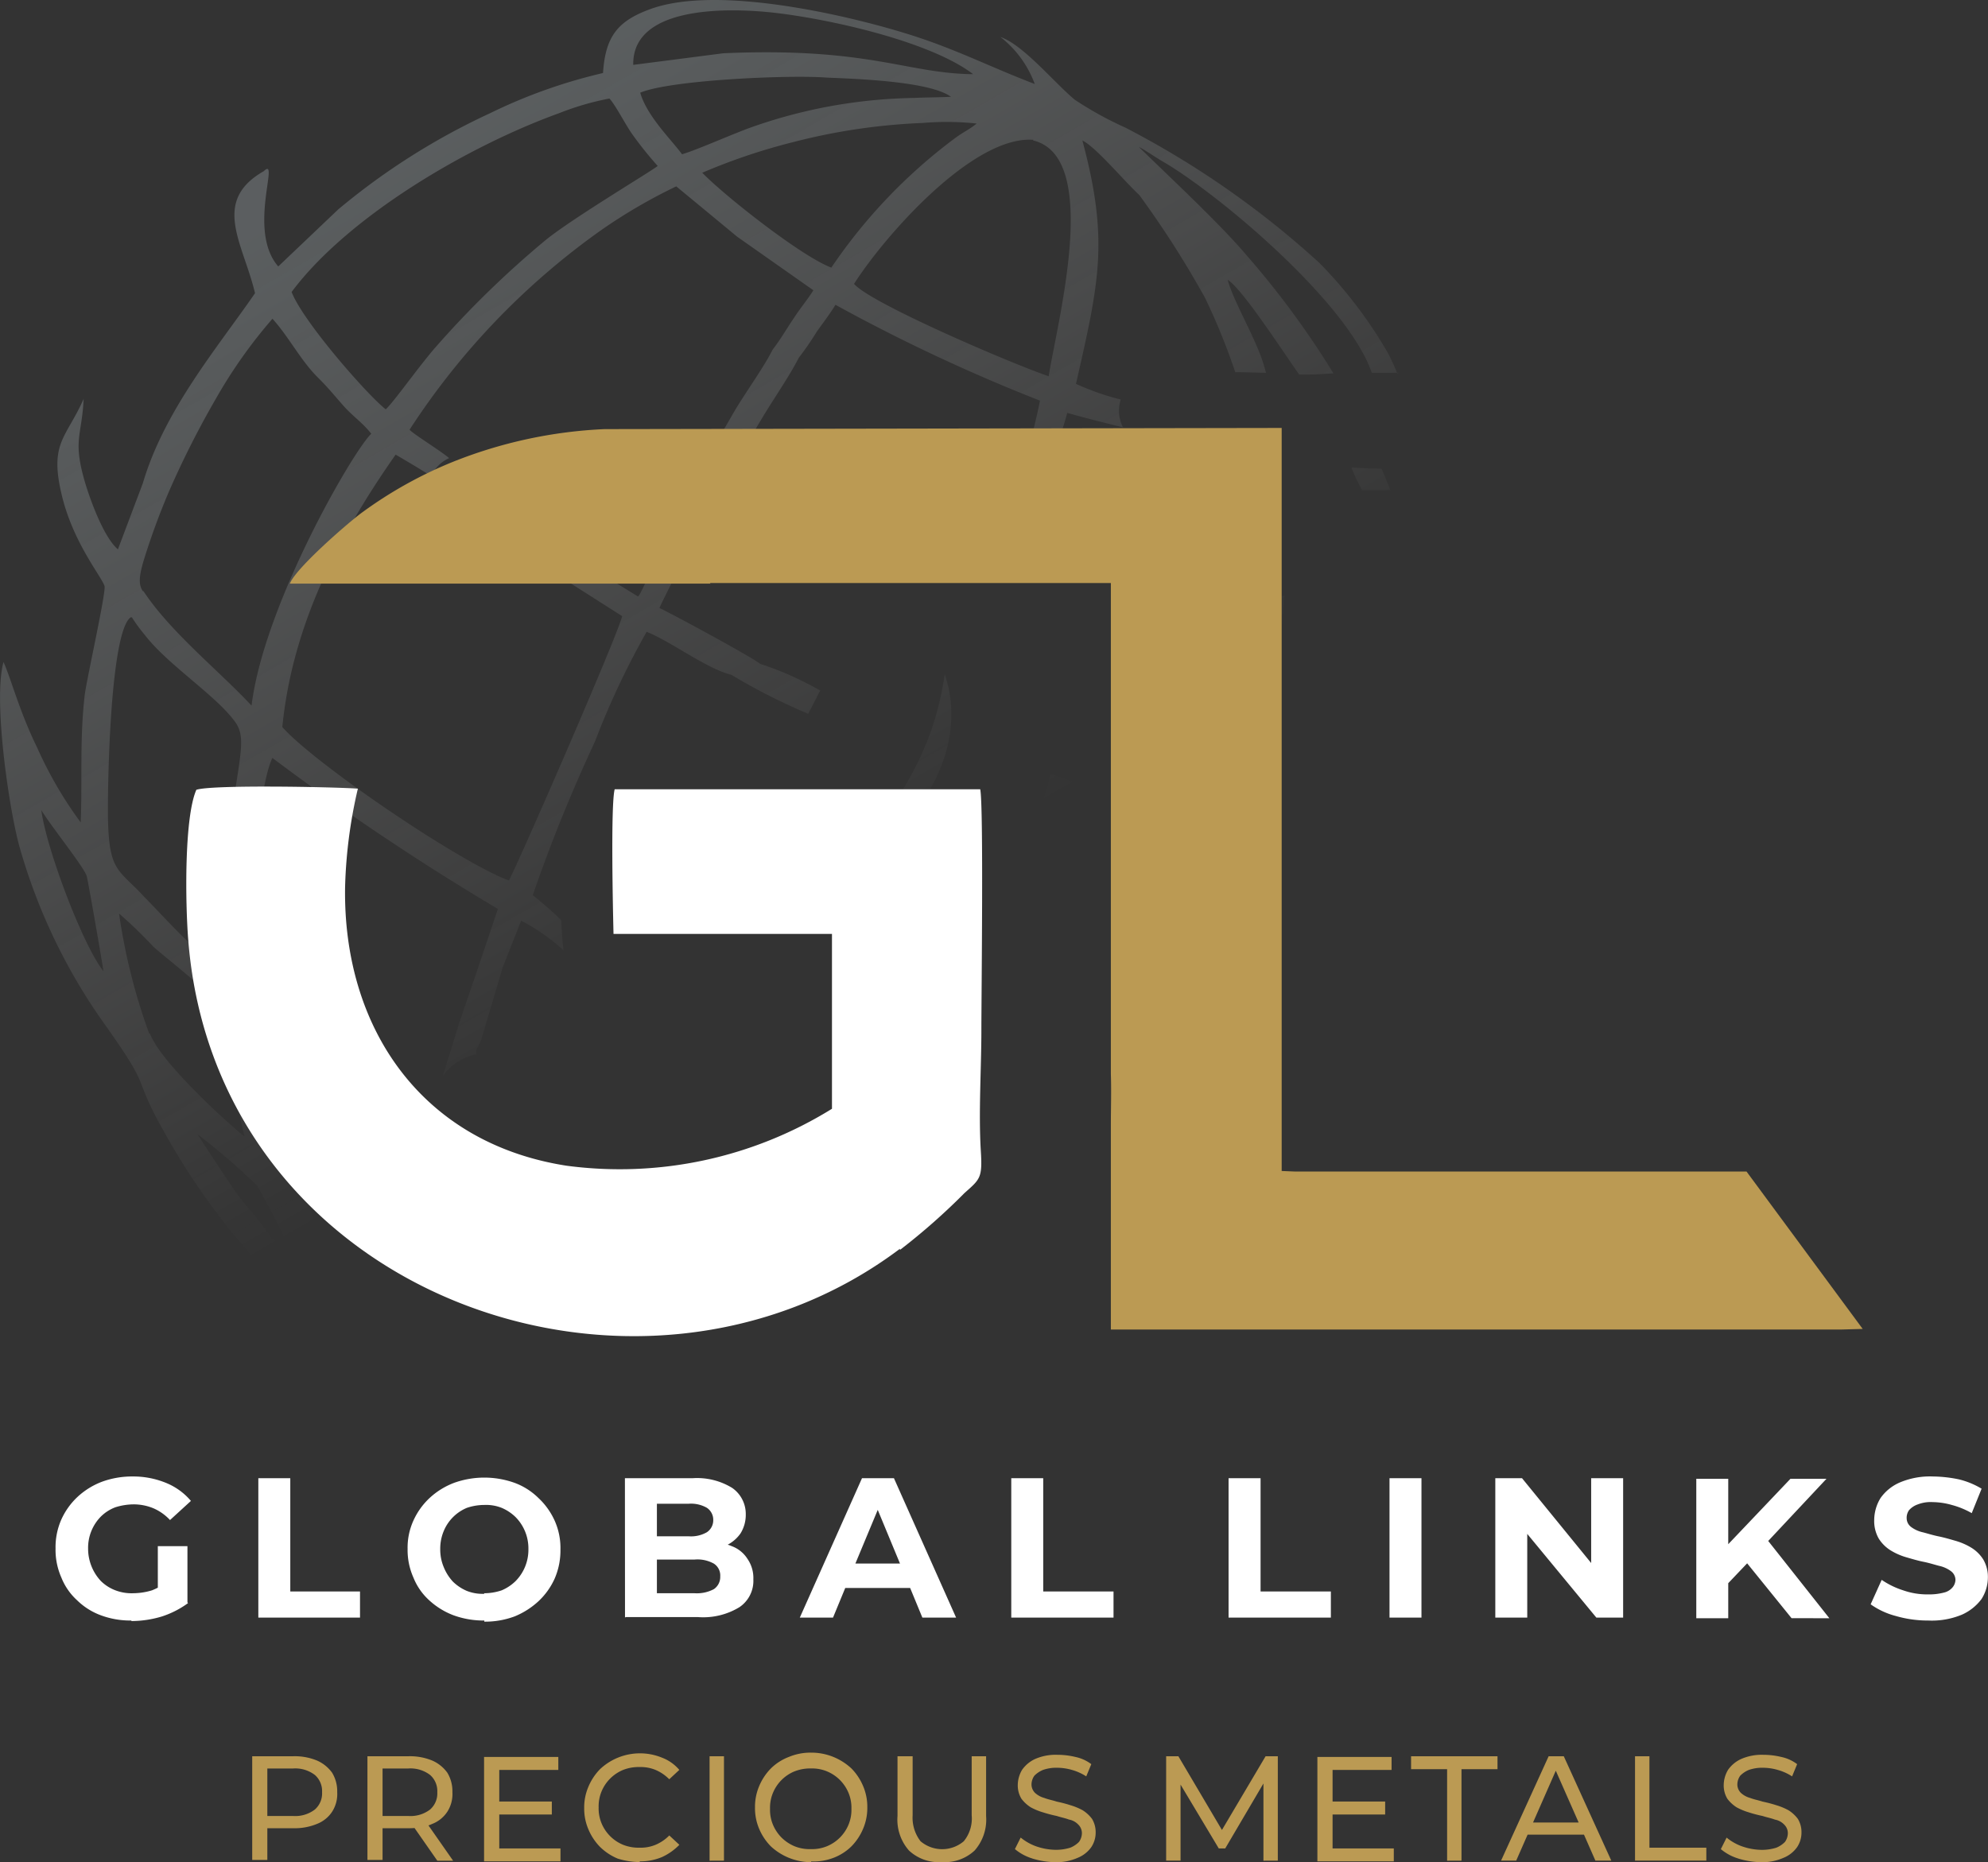
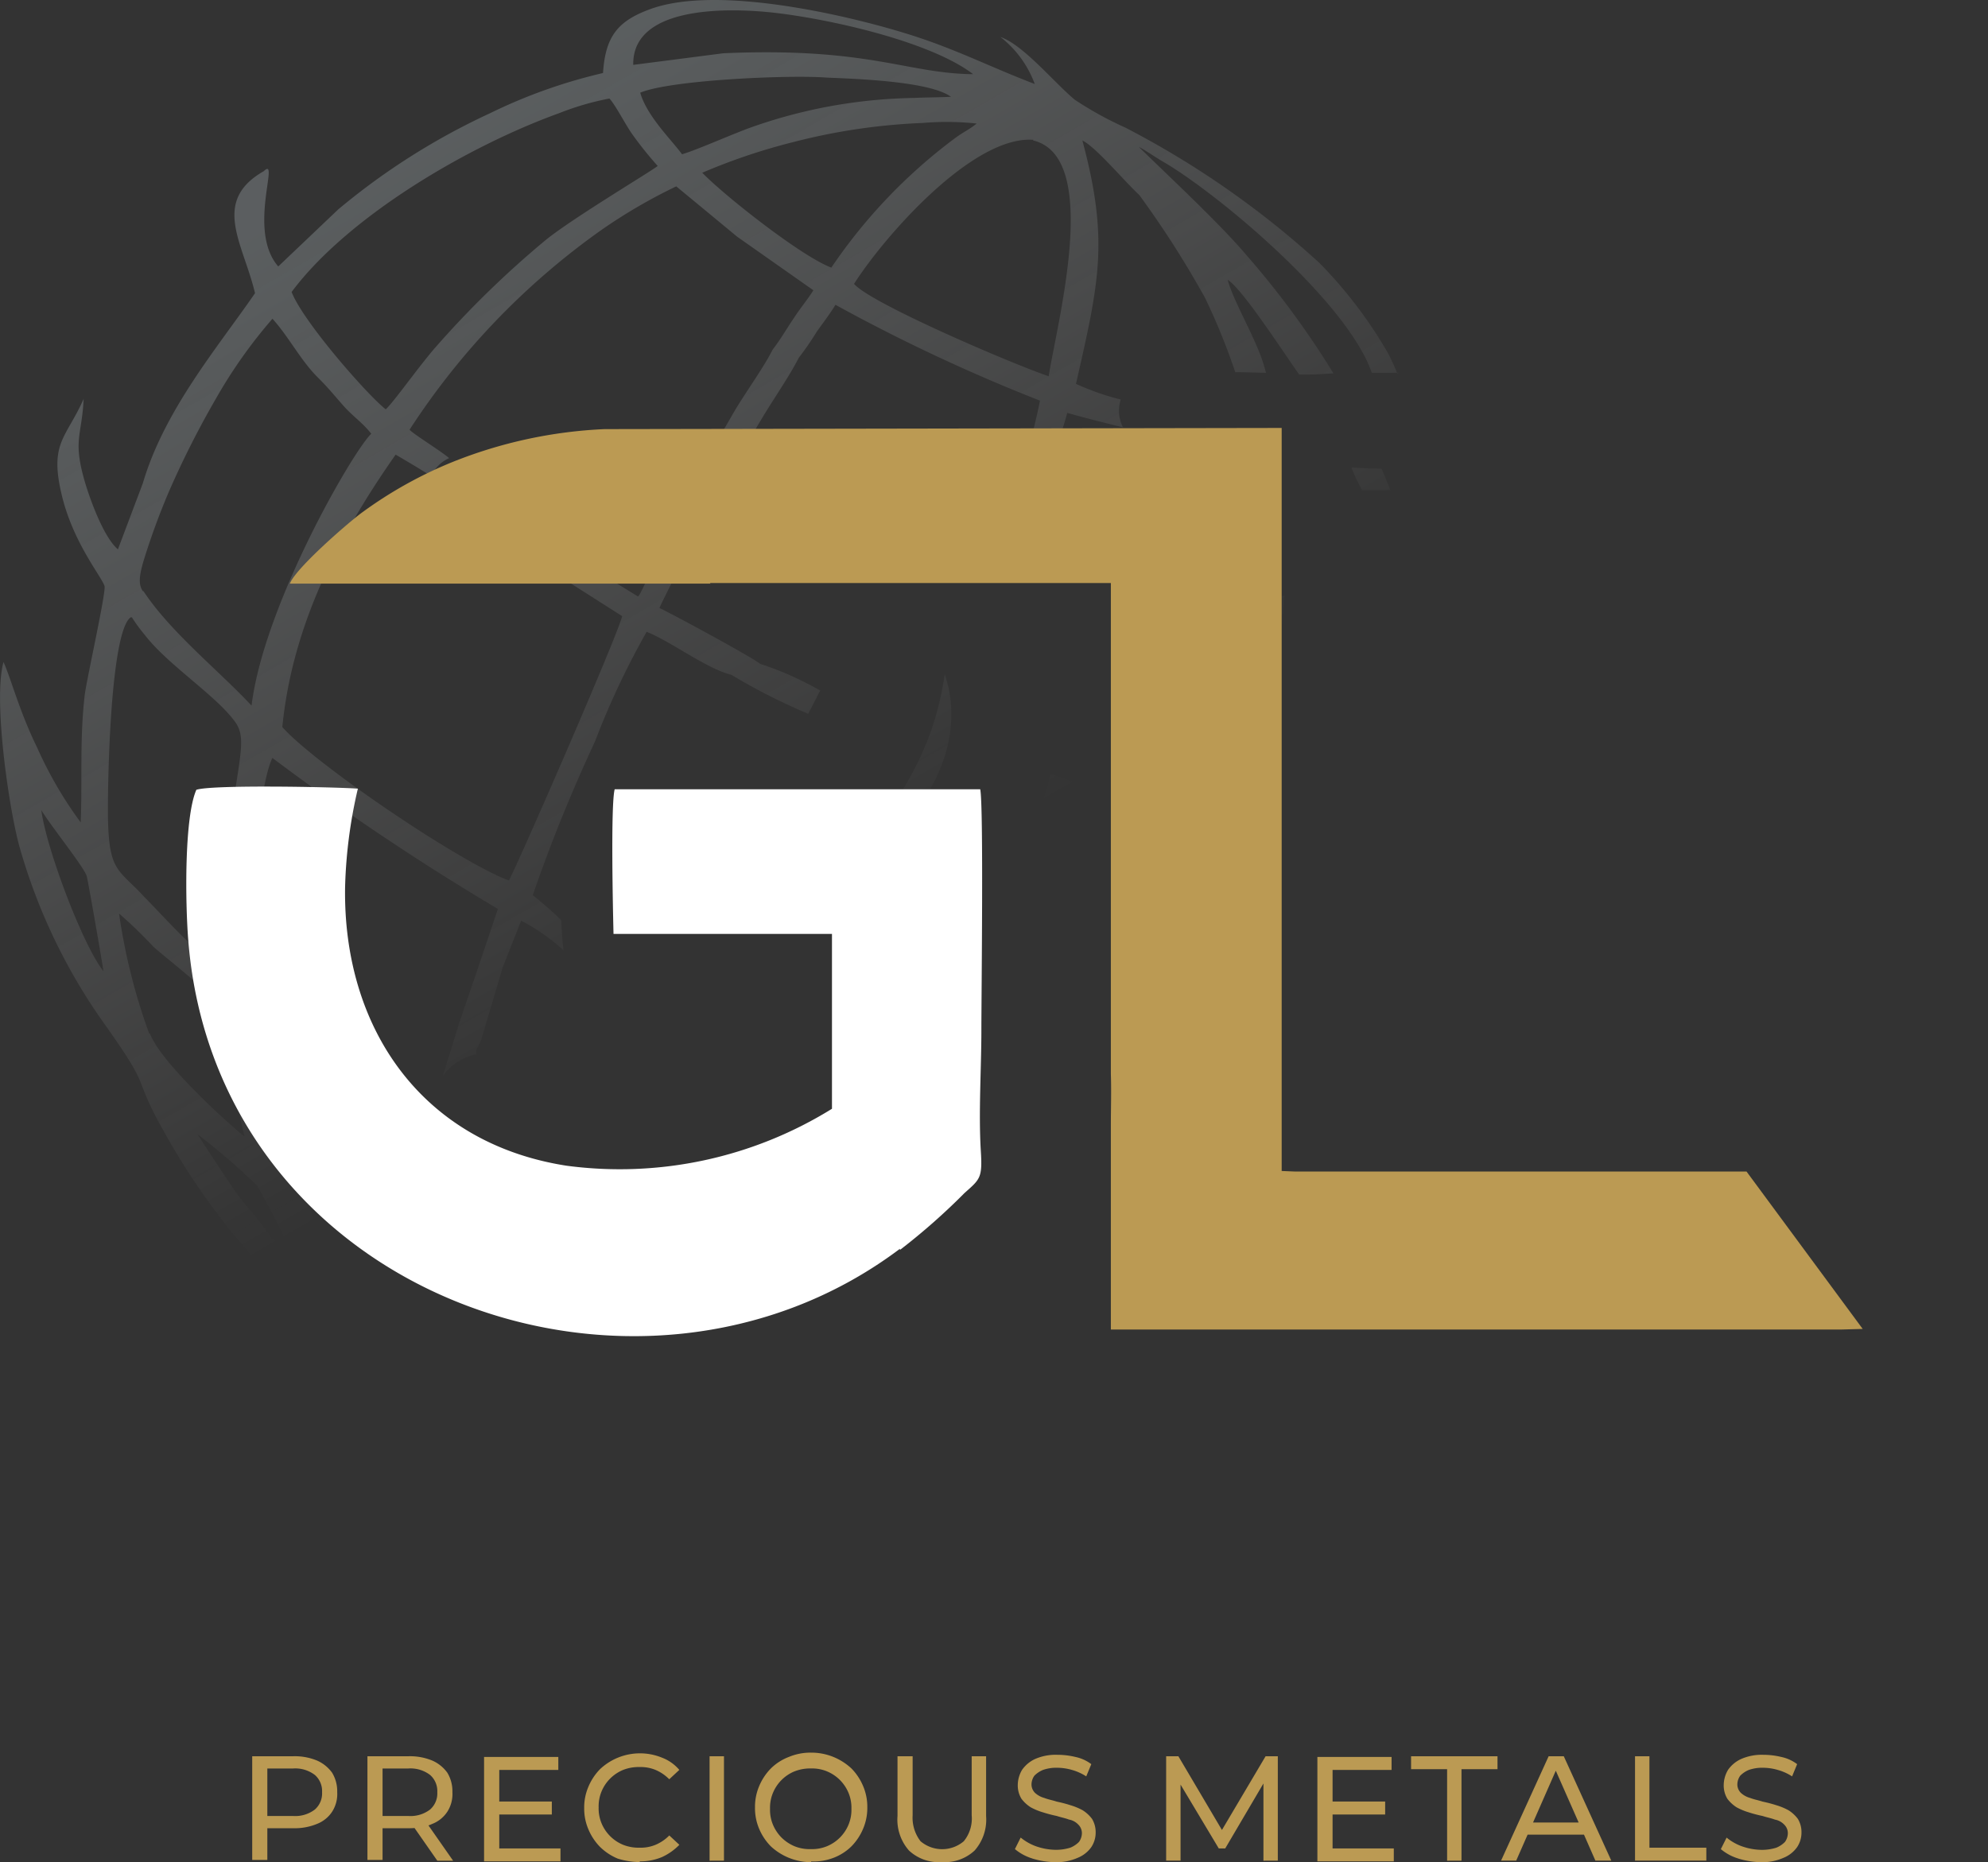
<svg xmlns="http://www.w3.org/2000/svg" width="130.084" height="121.869" viewBox="0 0 130.084 121.869">
  <rect x="0" y="0" width="130.084" height="121.869" fill="#333333" stroke="none" />
  <defs>
    <linearGradient id="linear-gradient" x1="0.271" y1="0.106" x2="0.587" y2="0.624" gradientUnits="objectBoundingBox">
      <stop offset="0" stop-color="#cbd9de" />
      <stop offset="1" stop-color="#fff" stop-opacity="0" />
    </linearGradient>
  </defs>
  <g id="logo_light" transform="translate(-215.51 -143.285)">
    <path id="Path_1" data-name="Path 1" d="M67.565,9.192c4.486,1.065,1.6,11.824,1.026,15.435-2.167-.722-11.634-4.752-12.736-6.045C57.87,15.427,63.649,8.85,67.6,9.154ZM36.58,86.217a8.8,8.8,0,0,1-.722.608,7.228,7.228,0,0,1-2.4-.874,21.445,21.445,0,0,0,4.182,2.167,26.457,26.457,0,0,0,3.346.836,12.622,12.622,0,0,1-3.232-1.369l.57-.57a17.8,17.8,0,0,1-1.711-.76Zm-8.1-5.627c.152-1.065.342-2.205.532-3.156a12.523,12.523,0,0,1-.532-2.053,9.167,9.167,0,0,1-.19-2.661l-.038.152A15.5,15.5,0,0,1,25.9,71.656a14.867,14.867,0,0,1,.3,1.673l.076.418a7.02,7.02,0,0,1,1.407.988l-.494,2.851a15.562,15.562,0,0,0,1.293,3ZM46.845,95.075a109.071,109.071,0,0,0,17.793-2.357l-.266-.19a7.739,7.739,0,0,1-2.281-2.471c-.912.38-1.749.722-2.205.912-2.813,1.065-6.273.3-9.391.114l1.1-.8c1.255-.646,2.433-1.331,3.65-2.053a29.629,29.629,0,0,1-4.714.57c-.38.19-.76.342-1.1.494a7.491,7.491,0,0,1-3.536.874,2.892,2.892,0,0,1,.722.456,2.935,2.935,0,0,1,.988,1.483l4.144.57c.038,0,.114.038.152.038a.288.288,0,0,1,.152.076l-3.041.532c-.418.038-.912.076-1.369.114a4.168,4.168,0,0,1-.456,1.179,4.009,4.009,0,0,1-.266.418ZM74.864,89.6q.8-.342,1.483-.684l.456-.266c-.418-.076-.8-.114-1.217-.228a3,3,0,0,1-1.141-.456,16.165,16.165,0,0,1-1.977.874c.38.152.722.3,1.065.418A9.007,9.007,0,0,0,74.9,89.6Zm2.851-7.908c2.167-2.281,6.273-6.881,6.805-6.957,1.559-.228,3-.418,4.3-.722a10.476,10.476,0,0,0,.266-1.863,13.668,13.668,0,0,1-3.84.684l2.4-3.992.722-1.407a10.732,10.732,0,0,0-.95-1.863c-.57,1.217-1.217,2.4-1.9,3.574-.418.684-.8,1.293-1.217,1.977-.494.76-.988,1.407-1.331,2.015l-3.422.038-7.832-.8c.722-1.331,1.673-2.433,2.471-3.764.836-1.407,1.445-2.585,2.243-3.916.494-.836,1.217-2.091,1.939-3.422a12.124,12.124,0,0,0-2.281.456c-.38.76-.8,1.483-1.217,2.205-1.6,2.813-4.03,6.273-5.056,8.1l-.684-.114a24.556,24.556,0,0,1-.152,2.813,14.658,14.658,0,0,1-.342,1.863A13.375,13.375,0,0,0,70.3,73.975c3.574.266,6.767,1.217,10.645,1.1l.532.038c-.494.532-1.6,1.939-2.167,2.471-1.749,1.787-2.7,2.775-4.182,4.144a7.381,7.381,0,0,1,2.585,0ZM91.631,59.718l.038-.076c.19-.608.38-1.483.608-2.319a12.365,12.365,0,0,0-1.6-1.179c-.19.722-.342,1.445-.57,2.129a14,14,0,0,1,1.521,1.483Zm5.7-7.109A2.843,2.843,0,0,0,98.4,51.544a7.455,7.455,0,0,0,.076-2.623,13.719,13.719,0,0,1-2.091,2.205,3.345,3.345,0,0,1-.38.228c.418.38.874.8,1.331,1.217Zm-3.8-3.194a43.576,43.576,0,0,0-.76-10.379l-1.711.038.152.912a56.814,56.814,0,0,1,.532,8.364,17.028,17.028,0,0,1,1.787,1.065ZM90.946,32.079c-.19-.494-.38-.95-.57-1.407-.722,0-1.369-.038-1.977-.076.19.494.418.95.684,1.483Zm.456-7.642q-.228-.57-.57-1.255a29.223,29.223,0,0,0-4.524-5.969,58.963,58.963,0,0,0-12.7-8.858A23.005,23.005,0,0,1,70.3,6.531c-1.293-1.065-3.384-3.612-4.866-4.106A6.923,6.923,0,0,1,67.679,5.5c-3-1.141-5.285-2.357-8.554-3.346C55.285.98,47-.959,42.625.562c-2.129.76-3.041,1.711-3.194,4.22a34.542,34.542,0,0,0-7.376,2.623,44.6,44.6,0,0,0-9.961,6.311l-3.916,3.726c-2.053-2.357.152-7.3-.95-6.235-3.46,1.977-1.331,4.752-.57,7.984-2.433,3.536-5.931,7.642-7.338,12.432L7.686,35.957c-.836-.722-1.635-2.737-2.091-4.182-.912-3-.266-3.156-.152-5.665C4.3,28.7,3.162,28.962,4.036,32.5c.76,3.079,2.585,5.247,2.775,5.855.114.38-1.141,5.969-1.293,7.109-.342,2.927-.152,5.475-.266,8.364a26.019,26.019,0,0,1-2.851-4.9C1.223,46.526.691,44.4.2,43.332c-.684,2.433.342,9.5,1.026,12.014A37.6,37.6,0,0,0,6.888,67.132c3.156,4.448,1.635,3.041,3.764,6.843a45.458,45.458,0,0,0,9.086,11.558c2.091,2.091,6.577,4.638,10.341,6.387A24.471,24.471,0,0,1,26.7,89.3a23.5,23.5,0,0,1-4.6-5.665,11.871,11.871,0,0,1-1.9-3.27l.57.456A24.934,24.934,0,0,1,20,77.967c-.38-.3-.76-.57-1.026-.836-1.179-1.065-2.661-7.908-2.509-9.733,1.217.836,7.832,5.285,9.124,6.2.38-.532-.8-2.015-.114-2.167-2.281-1.635-8.06-5.741-9.315-6.463.038-3.156.532-13.078,1.635-15.359A164,164,0,0,0,32.55,59.49l-1.331,3.954L30,67.018,28.938,70.44l.228-.3a3.633,3.633,0,0,1,1.977-1.141v-.3a.541.541,0,0,0,.076-.152c0,.038.076-.114.076-.152.608-1.293-.38.912.152-.3l1.407-4.752,1.217-3.079a12.36,12.36,0,0,1,2.775,1.939c-.076-.57-.114-1.255-.152-1.977a21.865,21.865,0,0,0-1.863-1.635A103.57,103.57,0,0,1,38.9,48.541a52.262,52.262,0,0,1,3.384-7.185c1.559.608,3.954,2.433,5.551,2.813a38.6,38.6,0,0,0,5.018,2.547c.19-.342.38-.722.57-1.1l.152-.3.076-.114A21.114,21.114,0,0,0,49.7,43.446c-.342-.342-5.969-3.384-6.577-3.65.114-.3,1.255-2.547,1.559-3.156-.532.114-1.217-.19-1.711,0-.19.076-1.065,2.319-1.255,2.4L36.77,35.995l-1.521.874,5.437,3.46c-.456,1.635-6.729,16.006-7.414,17.3C30,56.411,20.574,49.986,18.445,47.59c.646-6.615,3.65-12.47,7.414-17.831.076.038,2.015,1.179,2.319,1.407a2.369,2.369,0,0,1,1.179-1.179c-.456-.418-2.433-1.635-2.585-1.863a48.032,48.032,0,0,1,12.508-13.04A35.065,35.065,0,0,1,44.222,12.2L48.214,15.5l4.98,3.5c-.38.608-.836,1.141-1.255,1.787-.494.722-.874,1.407-1.407,2.091-.57,1.141-1.673,2.661-2.433,3.916l-2.357,4.068c.684-.076,1.407-.114,2.167-.152.8-1.445,1.521-2.661,1.863-3.232.836-1.407,1.787-2.737,2.471-4.068A18.734,18.734,0,0,0,53.422,21.7c.38-.532.874-1.179,1.217-1.749a114.629,114.629,0,0,0,13.382,6.273,42.772,42.772,0,0,1-1.863,6.539,13.278,13.278,0,0,1,1.9-.3c.874-2.547,1.521-4.6,1.749-5.437,1.217.342,2.433.646,3.65.95a2.4,2.4,0,0,1-.152-1.825,16.748,16.748,0,0,1-2.927-1.026c1.521-6.691,2.167-9.391.418-15.93.912.456,2.737,2.661,3.726,3.574a63.207,63.207,0,0,1,4.3,6.729A41.767,41.767,0,0,1,80.8,24.361c.722,0,1.407.038,2.015.038-.076-.266-.152-.532-.228-.76-.57-1.711-1.939-3.992-2.281-5.323.95.608,3.346,4.3,4.676,6.2.532,0,1.027,0,1.559-.038l.684-.038a57.1,57.1,0,0,0-5.741-7.794c-1.711-2.015-4.9-4.98-7-7.033.456.228,1.141.722,1.749,1.065,3.688,2.205,11.938,9.162,13.5,13.725h1.749ZM47.225,81.5,43.8,80.324c.456-1.026,5.4-7.452,6.083-9.2a15.816,15.816,0,0,0,.912-1.331,7.019,7.019,0,0,0-1.483-1.141,4.348,4.348,0,0,0-.646,1.255l-6.425,9.429-6.083-2.471a6.051,6.051,0,0,0,.494.836c1.749,2.281,5.056,3.536,8.592,4.03a25.725,25.725,0,0,0,3.384.228l-1.445-.418ZM59.733,71.2c.342.114.684.19,1.027.3l1.331.342a11.131,11.131,0,0,0-.266-1.825,19.2,19.2,0,0,0-2.015-.456l-1.027-.342a11.721,11.721,0,0,1,.95,1.977Zm8.972,14.865a17.416,17.416,0,0,1-2.319-.114,22.6,22.6,0,0,1,3.688,1.711l.38.19c.722-.114,2.205-.228,3.384-.3-.076-.076-.19-.152-.266-.228a3.858,3.858,0,0,1-.722-1.026l-.3.152a3.6,3.6,0,0,1-3.84-.38Zm-4.486-.418c-.76-.114-1.483-.228-2.167-.38-.722.494-1.483.95-2.243,1.369.608.114,1.293.3,2.091.418h.038l.532-.8a3.935,3.935,0,0,1,1.749-.646ZM84.521,55c1.407.038,2.737,0,4.258-.076a20.392,20.392,0,0,0-4.866-1.711l-.114-.038c-.76-.038-1.559-.076-2.433-.152l.076-.19-.456-.038a9.163,9.163,0,0,0-1.445,0l-.038.076-.418-.076a7.836,7.836,0,0,0-.988.114,10.353,10.353,0,0,0-1.635.418,11.432,11.432,0,0,1-2.129.494c.988.228,1.977.418,2.775.532a16.321,16.321,0,0,1,7.223.608l.152.038ZM54.3,63.71l.38-.646a8.013,8.013,0,0,1-1.711-.684l-.152.266a9.336,9.336,0,0,1,1.483,1.1Zm7.49-19.579c-.76,5.171-2.927,7.832-5.209,11.368C60.684,53.749,63.307,48.427,61.786,44.131Zm6.463,8.136.836.266c.532.152,1.521.418,2.661.722a4.346,4.346,0,0,1-.646-.57l-.266-.342a2.826,2.826,0,0,1-.266-.988l-.19-.038a6.576,6.576,0,0,0-1.673-.646,15.239,15.239,0,0,1-.456,1.635ZM8.6,40.405a10.88,10.88,0,0,0,.836,1.141c1.521,1.977,4.6,3.916,5.893,5.665.874,1.179.228,2.319-.494,8.326-.3,2.661-.342,5.018-.456,7.718-1.483-.722-3.688-3.27-4.942-4.524-1.711-1.863-2.319-1.635-2.4-5.094C7,51.2,7.192,41.355,8.522,40.405Zm.722-1.711c-.266-.38-.3-.874.076-2.091a46.95,46.95,0,0,1,1.635-4.448,60.584,60.584,0,0,1,3.079-6.083A32.132,32.132,0,0,1,17.8,20.864c1.1,1.217,1.863,2.775,3.041,3.916.684.684,1.065,1.179,1.711,1.9.608.646,1.179,1.026,1.711,1.711-1.255,1.217-7.033,11.253-7.832,17.793-2.205-2.357-5.285-4.79-7.071-7.49Zm8.44,42.39c-.646-1.065-1.635-2.015-2.509-3.27-.8-1.179-1.6-2.4-2.357-3.574a41.051,41.051,0,0,1,3.916,3.384,50.294,50.294,0,0,1,2.4,4.752,10.128,10.128,0,0,0-1.445-1.331ZM9.739,67.664a39.093,39.093,0,0,1-1.977-7.87,29.1,29.1,0,0,1,2.243,2.167c.8.722,4.3,3.422,4.486,4.144l.3,2.509c.266,1.977.76,3.954,1.179,5.779-1.749-1.445-5.551-5.018-6.2-6.767Zm-3-4.106c-.038-.342-1.026-6.045-1.1-6.235-.228-.646-2.4-3.346-2.965-4.3C3.01,55.574,5.4,61.885,6.735,63.558ZM81.9,30.6c.076.456.114.912.152,1.369H83.8c-.038-.418-.038-.912-.038-1.407-.608,0-1.255.038-1.9.038Zm.266,8.4a53.369,53.369,0,0,1-.95,7c.646.038,1.255.038,1.863.076.266-1.369.456-2.737.646-4.144.152-1.1.228-2.091.3-2.927H82.164ZM45.894,11.321a39.365,39.365,0,0,1,5.969-2.015,40.065,40.065,0,0,1,8.478-1.255,18.4,18.4,0,0,1,3.536.038c-.456.38-.836.532-1.407.95a34.99,34.99,0,0,0-8.1,8.478c-1.939-.722-6.957-4.676-8.44-6.2ZM48.86,8.432C47.187,9.078,45.59,9.8,44.6,10.1c-.722-.988-2.281-2.471-2.737-4.03,1.977-.836,9.771-1.179,12.2-.988,1.787.076,6.729.228,8.136,1.255-.57.038-1.673.038-2.4.076A33.427,33.427,0,0,0,48.86,8.432ZM47.3,3.489l-5.893.76C41.332.22,48.1.524,50.875.866c3.726.456,10.037,1.9,12.774,3.992C59.315,4.82,56.806,3.071,47.3,3.489ZM28.406,22.8c-1.255,1.483-2.661,3.5-3.194,3.992-1.217-.95-5.437-5.779-6.159-7.68,3.688-4.942,11.52-9.543,17.526-11.71a18.064,18.064,0,0,1,3.27-.95c.418.456,1.026,1.673,1.483,2.319a23.692,23.692,0,0,0,1.673,2.091c-.152.19-5.513,3.384-7.3,4.828a63.713,63.713,0,0,0-7.262,7.071Z" transform="translate(215.539 143.282)" fill-rule="evenodd" opacity="0.26" fill="url(#linear-gradient)" />
    <path id="Path_2" data-name="Path 2" d="M32.447,17.521H58.68V49.646c.038,1.141,0,2.281,0,3.422V66.375h47.827l1.369-.038-7.6-10.3H70.77L69.857,56V7.37l-44.291.076a30.249,30.249,0,0,0-10,2.167,27.525,27.525,0,0,0-5.855,3.27c-.8.57-4.372,3.65-4.752,4.676H32.485Z" transform="translate(229.519 163.923)" fill="#bb9a53" fill-rule="evenodd" />
    <path id="Path_3" data-name="Path 3" d="M49.875,43.866A41.875,41.875,0,0,0,54.1,40.14c1.026-.912,1.179-.988,1.065-2.775-.152-2.509.038-5.361.038-7.908,0-2.243.152-14.675-.076-15.74H31.208c-.266,1.026-.114,7.908-.076,9.467H45.427V34.627a26.344,26.344,0,0,1-17.374,3.726C18.548,36.87,13.415,29.3,13.568,20.1a31.694,31.694,0,0,1,.836-6.425c-1.635-.114-9.543-.266-10.569.076-.8,1.825-.722,7.414-.532,9.809C5.127,46.869,32.767,56.678,49.875,43.789Z" transform="translate(224.523 181.224)" fill="#fff" fill-rule="evenodd" />
-     <path id="Union_1" data-name="Union 1" d="M28.058,9.428a5.75,5.75,0,0,1-2.015-.342,4.92,4.92,0,0,1-1.6-.989,4.011,4.011,0,0,1-1.027-1.483,4.422,4.422,0,0,1-.38-1.863,4.3,4.3,0,0,1,.38-1.863,4.621,4.621,0,0,1,1.064-1.483,4.915,4.915,0,0,1,1.6-.989,5.878,5.878,0,0,1,3.954,0,4.376,4.376,0,0,1,1.559.989,4.621,4.621,0,0,1,1.064,1.483,4.361,4.361,0,0,1,.38,1.9,4.6,4.6,0,0,1-.38,1.9,4.621,4.621,0,0,1-1.064,1.483,5.172,5.172,0,0,1-1.559.989,5.537,5.537,0,0,1-1.977.342ZM26.917,2.053A2.8,2.8,0,0,0,25.4,3.574a2.961,2.961,0,0,0-.228,1.179A2.954,2.954,0,0,0,25.4,5.931,3.113,3.113,0,0,0,26,6.881a2.951,2.951,0,0,0,.912.608,2.769,2.769,0,0,0,1.141.19V7.642a3.594,3.594,0,0,0,1.14-.19,2.951,2.951,0,0,0,.912-.608,2.915,2.915,0,0,0,.836-2.091,2.912,2.912,0,0,0-.836-2.091,2.951,2.951,0,0,0-.912-.608,2.766,2.766,0,0,0-1.14-.19A3.578,3.578,0,0,0,26.917,2.053ZM4.943,9.428a5.538,5.538,0,0,1-1.977-.342A4.383,4.383,0,0,1,1.407,8.1,4.011,4.011,0,0,1,.38,6.615,4.476,4.476,0,0,1,0,4.715a4.477,4.477,0,0,1,.38-1.9A4.618,4.618,0,0,1,1.445,1.33a4.906,4.906,0,0,1,1.6-.988A5.749,5.749,0,0,1,5.056,0,5.65,5.65,0,0,1,7.224.418,4.194,4.194,0,0,1,8.858,1.6L7.49,2.852a3.255,3.255,0,0,0-1.064-.761,3.4,3.4,0,0,0-1.292-.266,4.068,4.068,0,0,0-1.217.19,2.706,2.706,0,0,0-.951.608,2.912,2.912,0,0,0-.836,2.091,3.1,3.1,0,0,0,.836,2.129,2.726,2.726,0,0,0,.951.608,2.961,2.961,0,0,0,1.178.19,4.3,4.3,0,0,0,1.217-.19c.124-.05.252-.107.38-.173V4.562H8.63V8.24l.039.048a6.053,6.053,0,0,1-1.711.874,6.918,6.918,0,0,1-1.977.3Zm117.553,0a7.507,7.507,0,0,1-2.091-.3,5.022,5.022,0,0,1-1.635-.761l.722-1.6a5.374,5.374,0,0,0,1.407.685,4.756,4.756,0,0,0,1.635.266A3.805,3.805,0,0,0,123.56,7.6a1.044,1.044,0,0,0,.57-.342.8.8,0,0,0,.189-.495.72.72,0,0,0-.3-.57,2,2,0,0,0-.761-.342c-.3-.076-.646-.19-1.027-.266s-.76-.19-1.14-.3a4.181,4.181,0,0,1-1.027-.456,2.427,2.427,0,0,1-.761-.76,2.3,2.3,0,0,1-.3-1.217,2.777,2.777,0,0,1,.418-1.445A2.988,2.988,0,0,1,120.708.38,5.083,5.083,0,0,1,122.837,0a8.715,8.715,0,0,1,1.711.19A5.282,5.282,0,0,1,126.031.8l-.646,1.6a5.432,5.432,0,0,0-1.293-.532,4.767,4.767,0,0,0-1.255-.19,2.334,2.334,0,0,0-.988.152,1.344,1.344,0,0,0-.57.38.868.868,0,0,0-.152.532.723.723,0,0,0,.3.57,2.014,2.014,0,0,0,.76.342c.3.076.646.189,1.027.266s.761.19,1.141.3a4.262,4.262,0,0,1,1.027.456,2.427,2.427,0,0,1,.76.761,2.259,2.259,0,0,1,.3,1.179,2.646,2.646,0,0,1-.418,1.406,3.232,3.232,0,0,1-1.293,1.027,5.138,5.138,0,0,1-2.167.38Zm-8.9-.152-2.907-3.592-1.237,1.3V9.277h-2.091V.152h2.091V4.433L113.523.152h2.357l-3.812,4.069,4,5.056Zm-12.774-.039L96.3,3.758v5.48H94.21V.114h1.749l4.524,5.551V.114h2.091V9.238Zm-13.535,0V.114h2.091V9.238Zm-10.531,0V.114H78.85V7.528h4.6V9.238Zm-14.219,0V.114h2.091V7.528h4.6V9.238Zm-5.817,0-.8-1.939H51.673l-.8,1.939H48.7L52.769.114H54.86l4.068,9.124ZM56.533,7.3ZM55.256,5.7,53.8,2.186,52.336,5.7Zm-18-5.588h4.448a4.383,4.383,0,0,1,2.585.646,2.074,2.074,0,0,1,.875,1.711,2.3,2.3,0,0,1-.342,1.255,2.368,2.368,0,0,1-.838.739q.136.043.268.1A2.058,2.058,0,0,1,45.28,5.4a2.194,2.194,0,0,1,.38,1.33,2.076,2.076,0,0,1-.912,1.825,4.556,4.556,0,0,1-2.737.646H37.3l-.038.038ZM41.82,7.642a2.369,2.369,0,0,0,1.255-.267.962.962,0,0,0,.418-.836.919.919,0,0,0-.418-.836,2.2,2.2,0,0,0-1.255-.266H39.349V7.642Zm-.38-3.726a2.088,2.088,0,0,0,1.178-.266.941.941,0,0,0,.418-.8.94.94,0,0,0-.418-.8,2.082,2.082,0,0,0-1.178-.266H39.349V3.916ZM13.269,9.238V.114H15.36V7.528h4.562V9.238Z" transform="translate(219.145 239.916)" fill="#fff" />
    <g id="Group_1" data-name="Group 1" transform="translate(232.013 257.99)">
      <path id="Union_2" data-name="Union 2" d="M98.688,7.164h.047Zm-46.187,0h.047Zm-7.4,0a2.854,2.854,0,0,1-2.122-.754,3.057,3.057,0,0,1-.754-2.262V.236h.99V4.1a2.515,2.515,0,0,0,.518,1.7,2.187,2.187,0,0,0,2.828,0,2.351,2.351,0,0,0,.518-1.7V.236h.943V4.147a3.057,3.057,0,0,1-.754,2.262,2.853,2.853,0,0,1-2.121.754Zm-9.992-.283a3.887,3.887,0,0,1-1.179-.754A3.672,3.672,0,0,1,33.178,5,3.45,3.45,0,0,1,32.9,3.582a3.458,3.458,0,0,1,.283-1.414,3.668,3.668,0,0,1,.754-1.131A3.388,3.388,0,0,1,35.111.283,3.67,3.67,0,0,1,36.573,0a3.833,3.833,0,0,1,1.46.283,3.886,3.886,0,0,1,1.179.754,3.668,3.668,0,0,1,.754,1.131,3.457,3.457,0,0,1,.283,1.414A3.45,3.45,0,0,1,39.966,5a3.672,3.672,0,0,1-.754,1.132,3.388,3.388,0,0,1-1.179.754,3.671,3.671,0,0,1-1.46.235v.048A3.855,3.855,0,0,1,35.111,6.881Zm.377-5.656a2.6,2.6,0,0,0-1.413,1.413,2.53,2.53,0,0,0-.189,1.037,2.527,2.527,0,0,0,.189,1.037,2.657,2.657,0,0,0,.565.848,2.684,2.684,0,0,0,.848.566,2.632,2.632,0,0,0,1.085.188,2.547,2.547,0,0,0,1.037-.188,2.6,2.6,0,0,0,1.413-1.414,2.527,2.527,0,0,0,.189-1.037,2.53,2.53,0,0,0-.189-1.037,2.6,2.6,0,0,0-1.413-1.413,2.533,2.533,0,0,0-1.037-.189A2.762,2.762,0,0,0,35.488,1.226Zm-11.594,5.7a3.668,3.668,0,0,1-1.131-.754,3.662,3.662,0,0,1-.754-1.132,3.436,3.436,0,0,1-.283-1.413,3.436,3.436,0,0,1,.283-1.413,3.662,3.662,0,0,1,.754-1.132A3.811,3.811,0,0,1,26.817.33a2.771,2.771,0,0,1,1.131.8l-.659.613a2.776,2.776,0,0,0-.9-.613A2.542,2.542,0,0,0,25.355.943a2.773,2.773,0,0,0-1.084.188,2.609,2.609,0,0,0-1.414,1.414,2.542,2.542,0,0,0-.188,1.037,2.545,2.545,0,0,0,.188,1.037,2.6,2.6,0,0,0,1.414,1.413,2.757,2.757,0,0,0,1.084.189,2.527,2.527,0,0,0,1.037-.189,2.759,2.759,0,0,0,.9-.612l.659.612a3.781,3.781,0,0,1-1.131.8,3.67,3.67,0,0,1-1.461.284v.047A5.009,5.009,0,0,1,23.894,6.928Zm27.147,0a3.218,3.218,0,0,1-1.132-.613l.378-.754a3.4,3.4,0,0,0,.989.566,4.06,4.06,0,0,0,1.273.236,3.141,3.141,0,0,0,.99-.142,1.69,1.69,0,0,0,.565-.377,1.01,1.01,0,0,0,.189-.566.779.779,0,0,0-.236-.565,1.1,1.1,0,0,0-.612-.33c-.236-.094-.518-.142-.8-.236a8.594,8.594,0,0,1-.9-.236,4.09,4.09,0,0,1-.8-.33,2.313,2.313,0,0,1-.612-.565,1.673,1.673,0,0,1-.236-.9,1.98,1.98,0,0,1,.283-.99,2.132,2.132,0,0,1,.848-.706A3.365,3.365,0,0,1,52.69.142a5.046,5.046,0,0,1,1.178.141,2.609,2.609,0,0,1,1.038.471l-.331.8a3.411,3.411,0,0,0-.942-.424A3.538,3.538,0,0,0,52.69.99a2.657,2.657,0,0,0-.943.141,1.7,1.7,0,0,0-.565.378,1.011,1.011,0,0,0-.189.565.781.781,0,0,0,.236.565,1.487,1.487,0,0,0,.613.33c.236.095.518.142.8.236a8.752,8.752,0,0,1,.9.236,4.092,4.092,0,0,1,.8.331,2.3,2.3,0,0,1,.613.565,1.681,1.681,0,0,1,.236.9,1.706,1.706,0,0,1-.283.943,2,2,0,0,1-.9.707,3.424,3.424,0,0,1-1.483.283A5.336,5.336,0,0,1,51.041,6.928Zm46.186,0A3.213,3.213,0,0,1,96.1,6.315l.377-.754a3.4,3.4,0,0,0,.99.566,4.06,4.06,0,0,0,1.273.236,3.141,3.141,0,0,0,.99-.142,1.69,1.69,0,0,0,.565-.377,1.01,1.01,0,0,0,.189-.566.779.779,0,0,0-.236-.565,1.1,1.1,0,0,0-.612-.33c-.236-.094-.518-.142-.8-.236a8.479,8.479,0,0,1-.9-.236,4.09,4.09,0,0,1-.8-.33,2.3,2.3,0,0,1-.612-.565,1.674,1.674,0,0,1-.236-.9,1.98,1.98,0,0,1,.283-.99,2.132,2.132,0,0,1,.848-.706A3.365,3.365,0,0,1,98.877.142a5.045,5.045,0,0,1,1.178.141,2.6,2.6,0,0,1,1.037.471l-.33.8a3.4,3.4,0,0,0-.943-.424A3.527,3.527,0,0,0,98.877.99a2.657,2.657,0,0,0-.943.141,1.692,1.692,0,0,0-.565.378,1,1,0,0,0-.189.565.778.778,0,0,0,.236.565,1.483,1.483,0,0,0,.612.33c.236.095.518.142.8.236a8.752,8.752,0,0,1,.9.236,4.091,4.091,0,0,1,.8.331,2.284,2.284,0,0,1,.612.565,1.673,1.673,0,0,1,.236.9,1.7,1.7,0,0,1-.283.943,2,2,0,0,1-.9.707,3.429,3.429,0,0,1-1.483.283A5.348,5.348,0,0,1,97.227,6.928ZM69.7,7.116V.283h4.854v.848H70.694V3.2h3.44v.849h-3.44V6.268H74.7v.848Zm-54.528,0V.283H20.03v.848H16.166V3.2h3.44v.849h-3.44V6.268h4.006v.848Zm75.312-.047V.236h.943V6.221h3.723v.848Zm-2.592,0-.747-1.7h-3.69l-.747,1.7h-.99L84.832.236h.99l3.11,6.833ZM87.472,5.373Zm-.676-.8L85.3,1.183,83.811,4.572Zm-8.608,2.5V1.084H75.83V.236h5.656v.848H79.129V7.069Zm-12.018,0V2.018l-2.5,4.25h-.424l-2.5-4.177V7.069h-.943V.236h.8l2.851,4.826L66.311.236h.8V7.069Zm-36.242,0V.236h.942V7.069Zm-17.815,0L10.622,4.934q-.19.014-.394.014H8.53V7.022H7.54V.236h2.687a3.82,3.82,0,0,1,1.555.283,2.4,2.4,0,0,1,.989.8A2.335,2.335,0,0,1,13.1,2.592a2.133,2.133,0,0,1-.331,1.273,2.088,2.088,0,0,1-.989.8q-.118.052-.246.1l1.612,2.308ZM10.227,4.147a2.11,2.11,0,0,0,1.413-.424,1.4,1.4,0,0,0,.471-1.131,1.4,1.4,0,0,0-.471-1.131,2.11,2.11,0,0,0-1.413-.424H8.53v3.11Zm1.838,2.922h.047ZM0,.236H2.686A3.814,3.814,0,0,1,4.241.518a2.408,2.408,0,0,1,.99.8,2.335,2.335,0,0,1,.331,1.273,2.133,2.133,0,0,1-.331,1.273,2.091,2.091,0,0,1-.99.8,3.814,3.814,0,0,1-1.555.283H.99V7.022H0V.236ZM2.686,4.147A2.111,2.111,0,0,0,4.1,3.723a1.4,1.4,0,0,0,.471-1.131A1.4,1.4,0,0,0,4.1,1.461a2.111,2.111,0,0,0-1.414-.424H.99v3.11Z" transform="translate(0 0)" fill="#bb9a53" />
    </g>
  </g>
</svg>